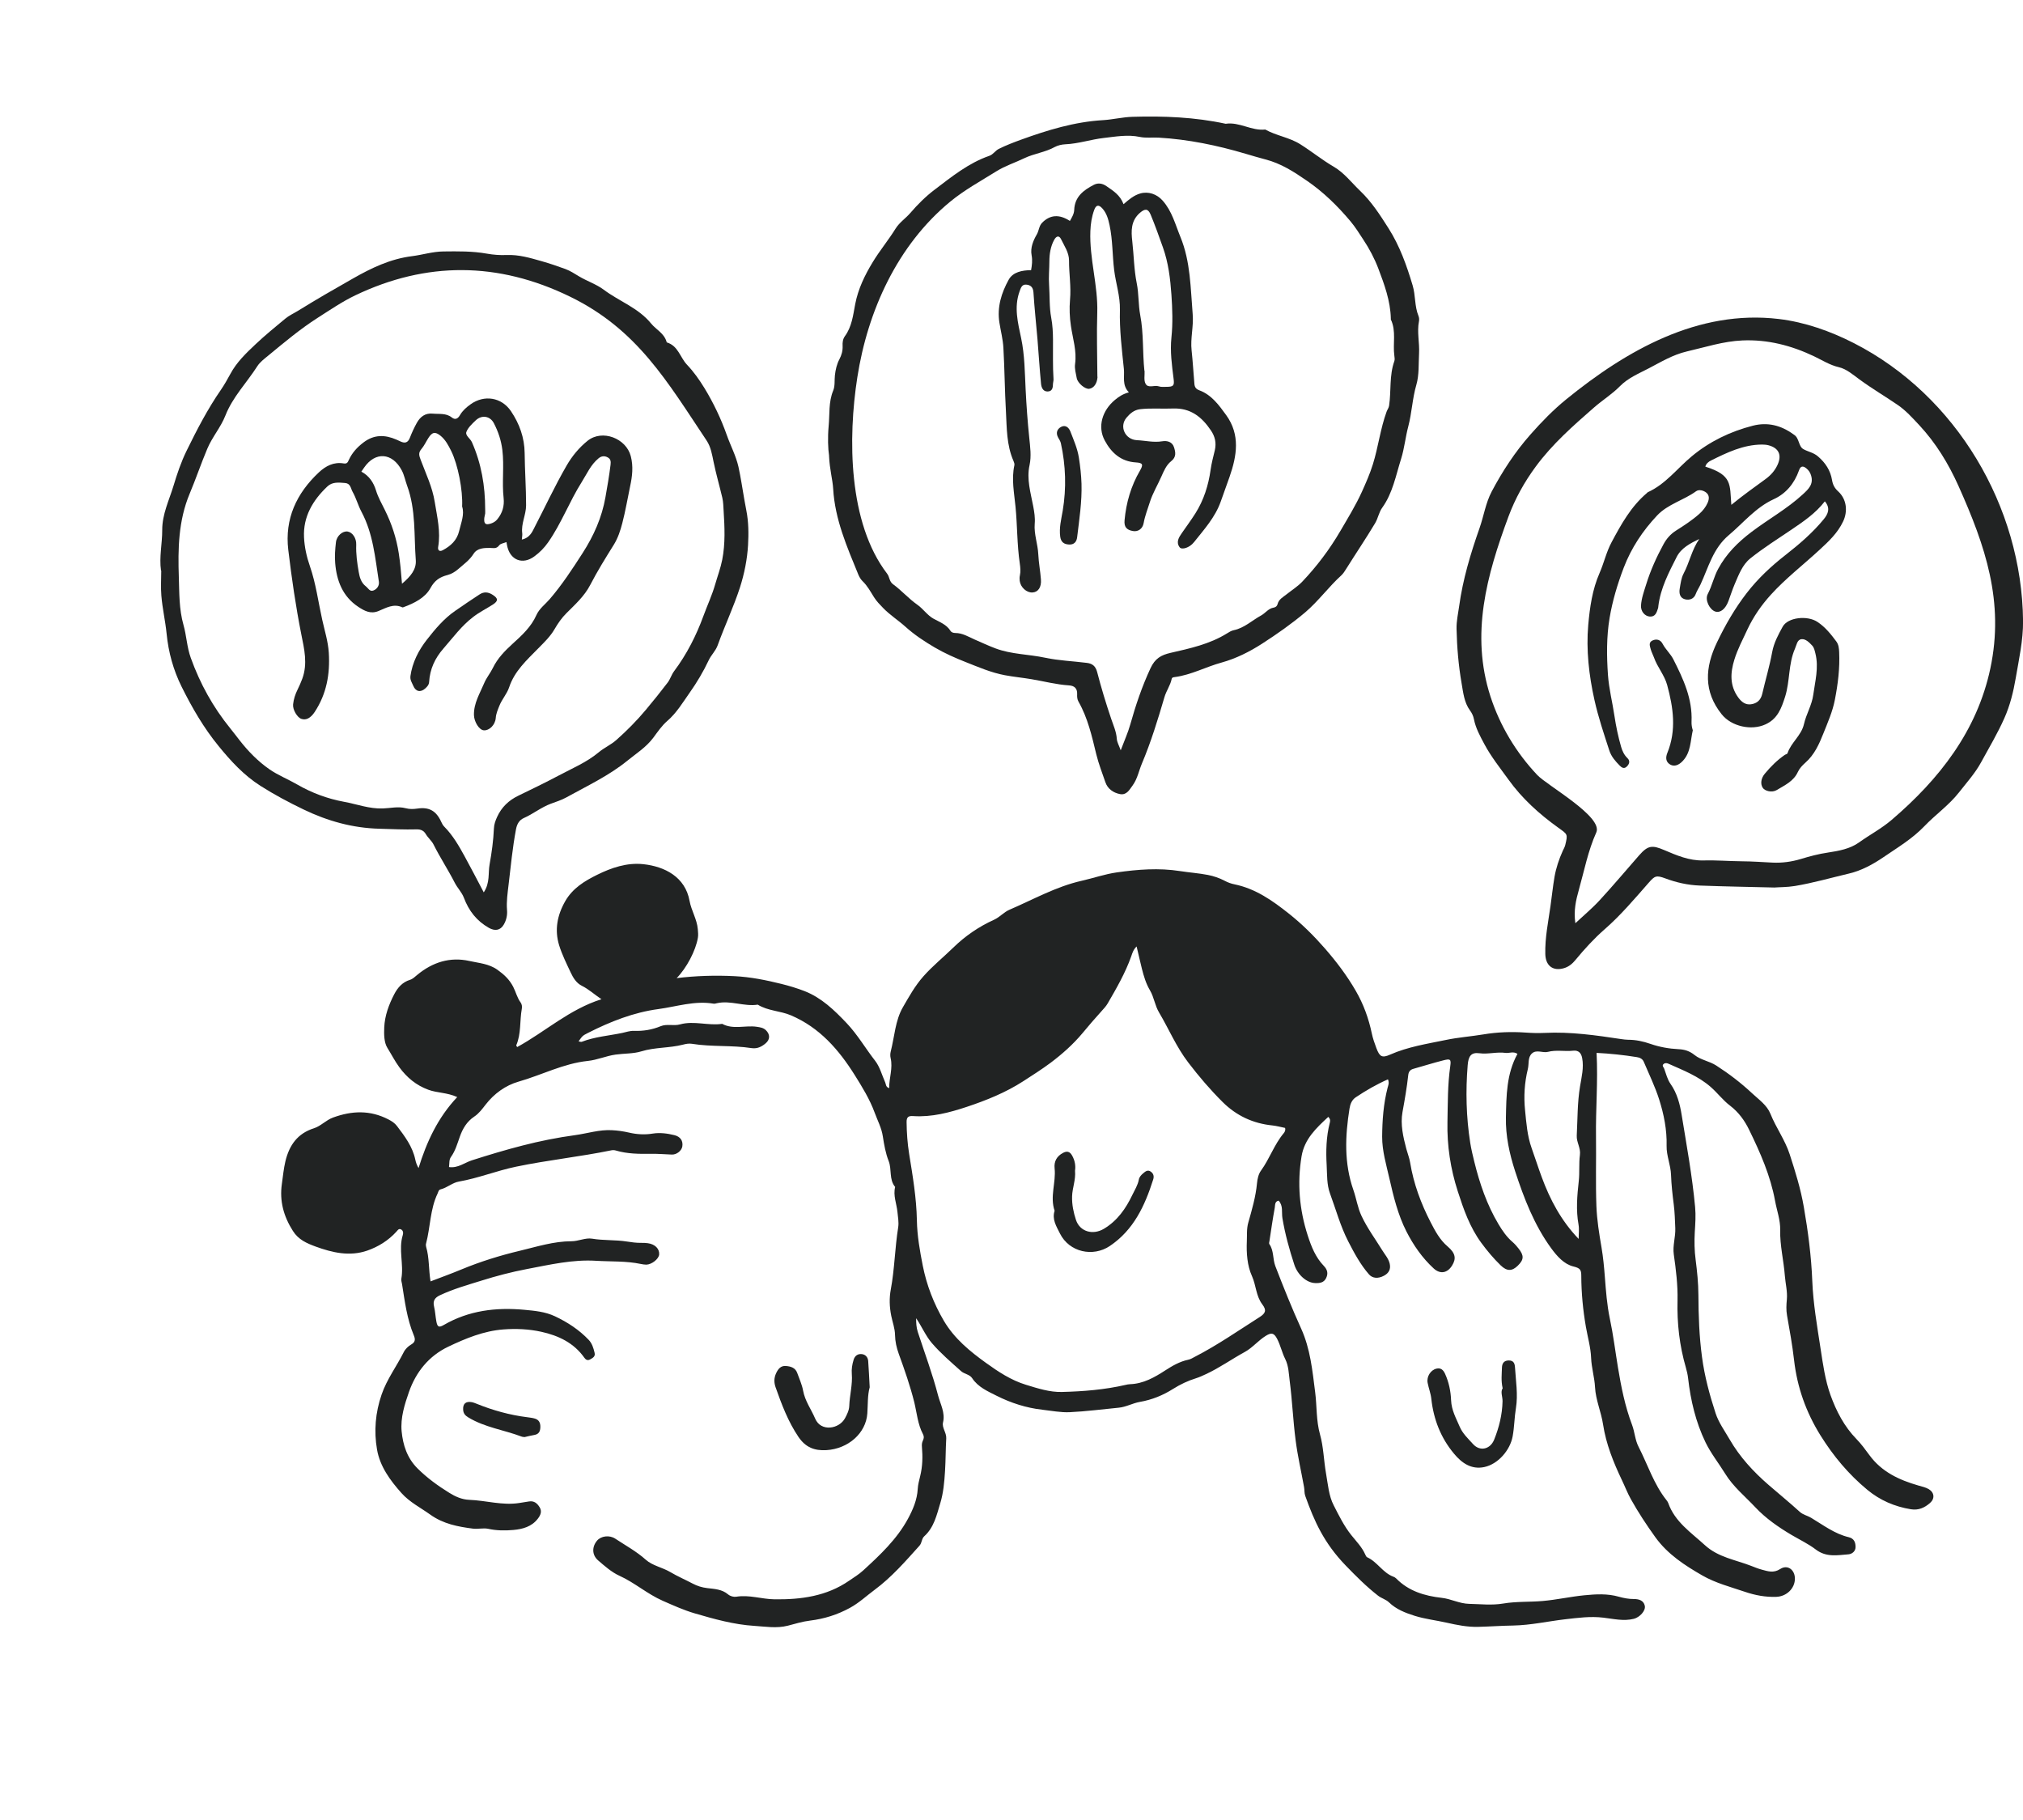
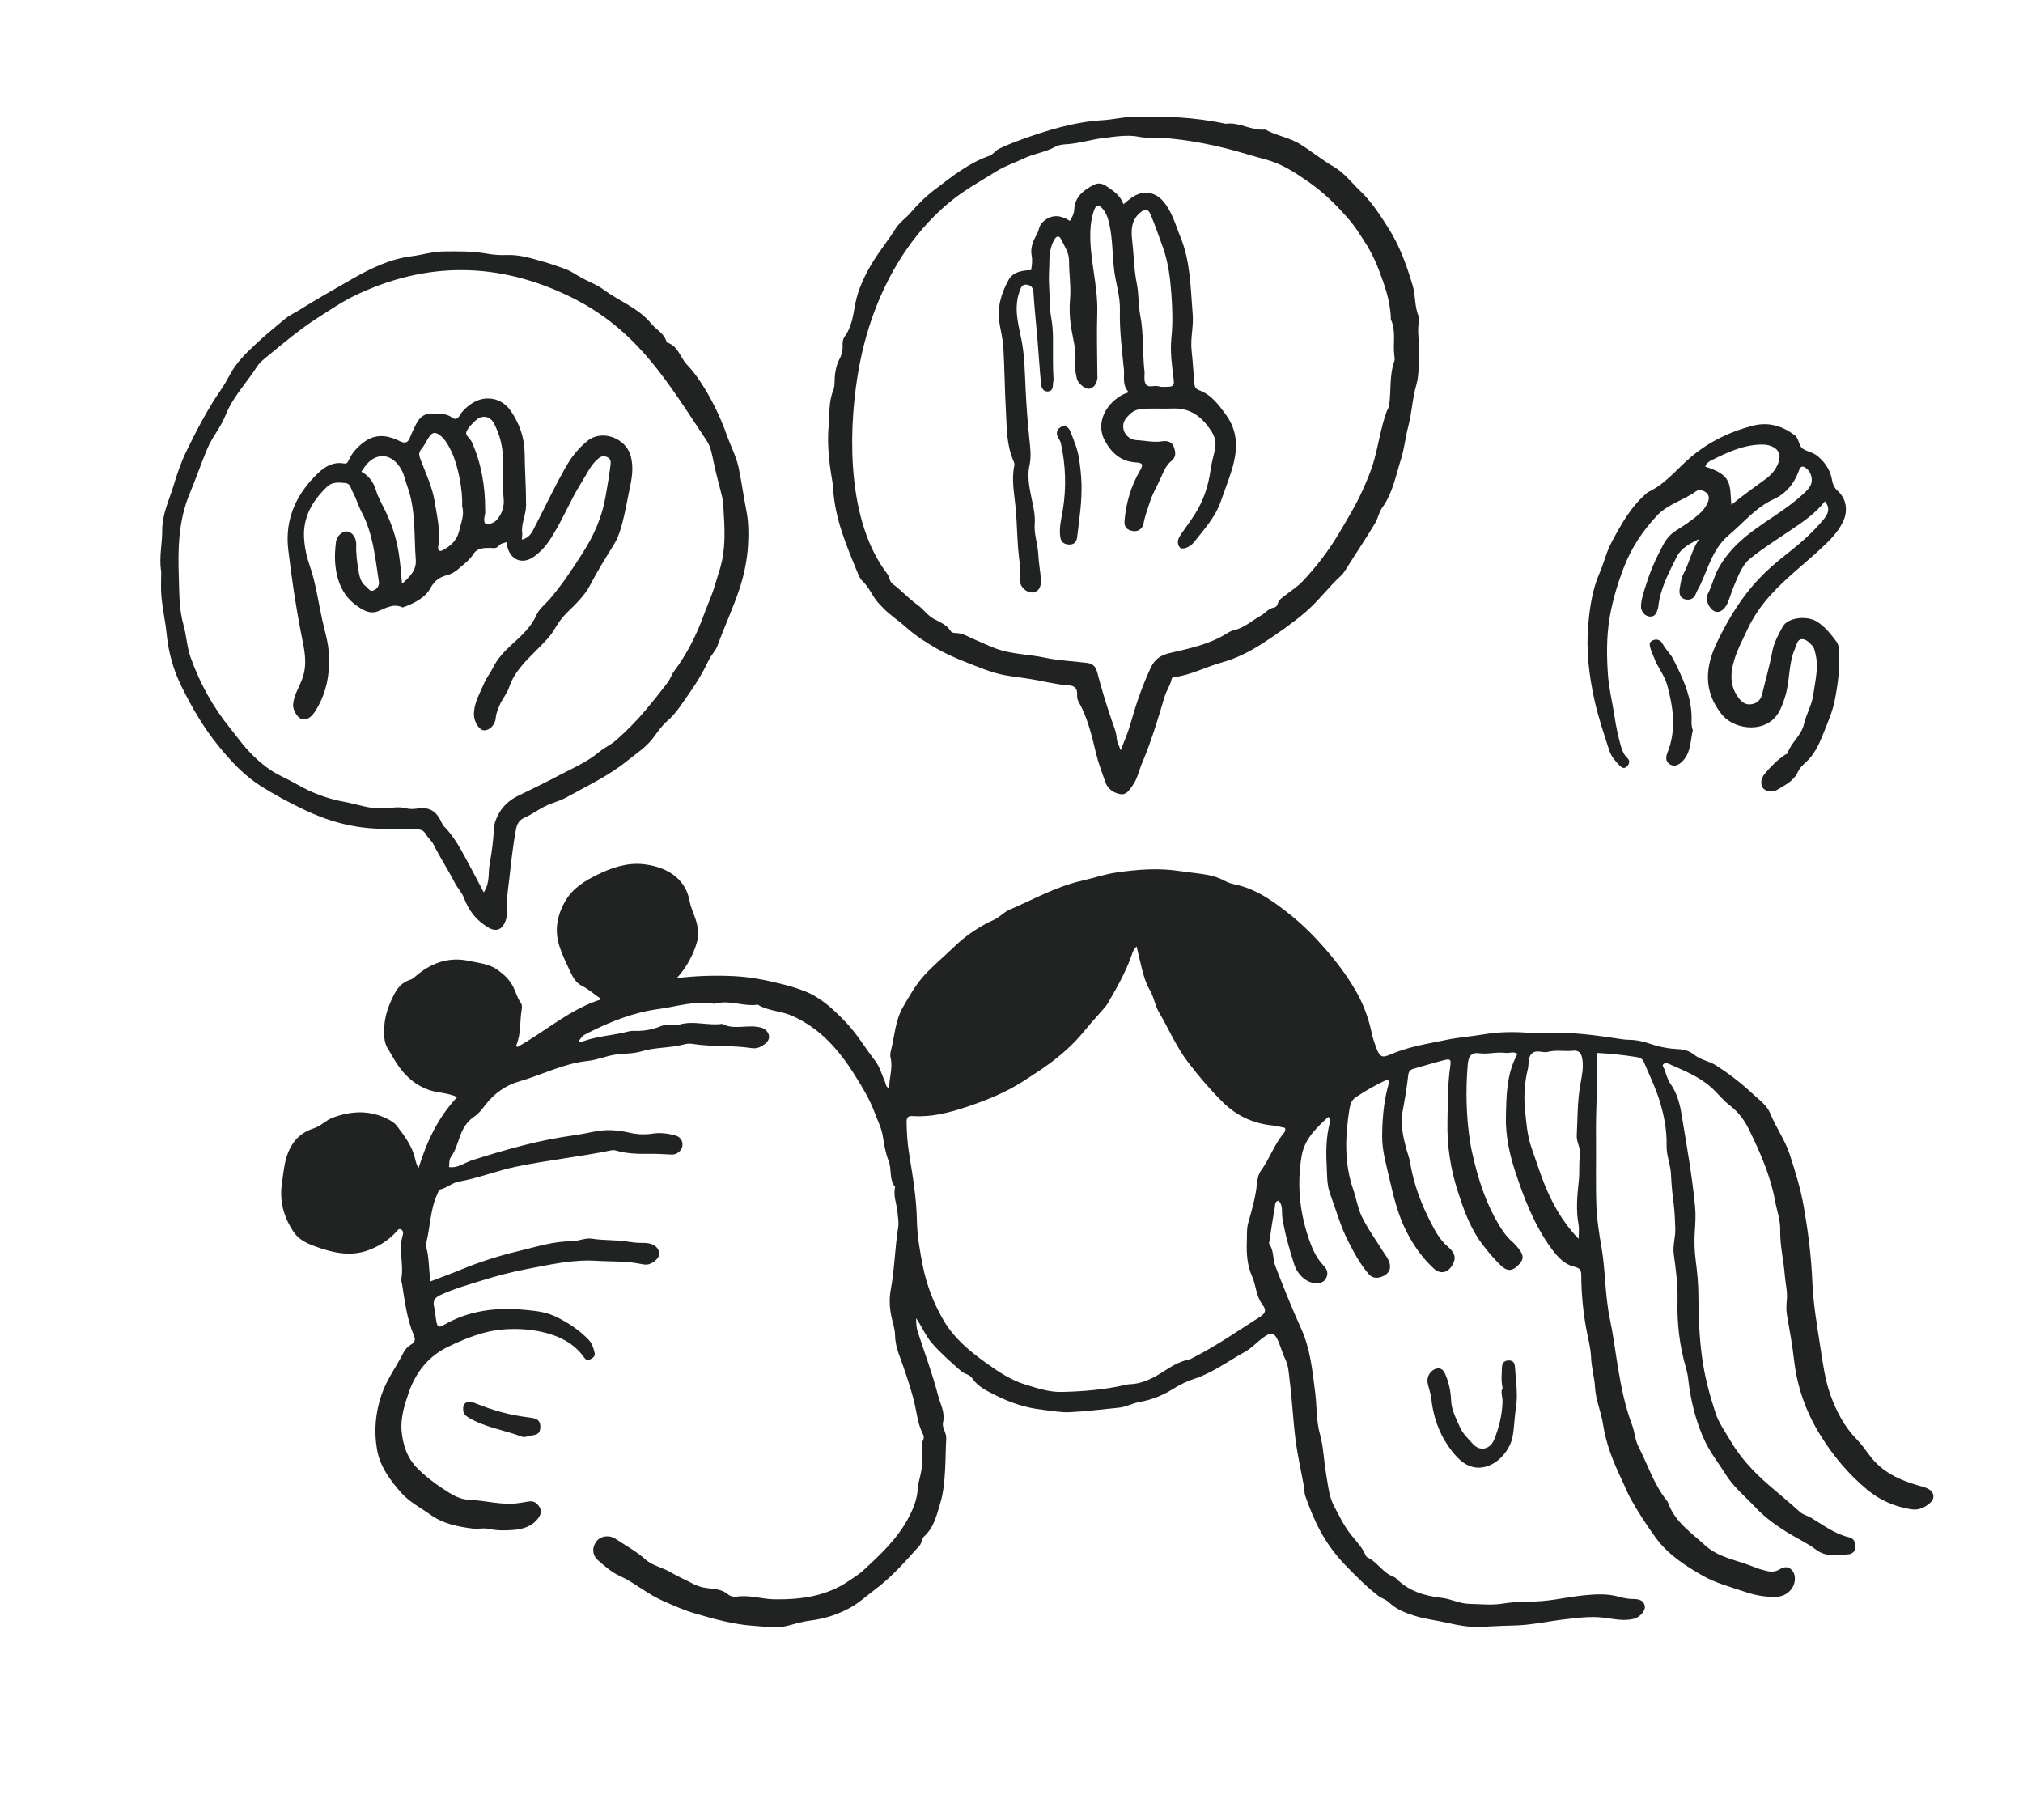
<svg xmlns="http://www.w3.org/2000/svg" id="Calque_3" data-name="Calque 3" viewBox="0 0 351.92 316.6">
  <defs>
    <style>
      .cls-1 {
        fill: #212323;
        stroke-width: 0px;
      }
    </style>
  </defs>
  <path class="cls-1" d="m277.74,183.13c.26,5.06-.17,9.83-.1,14.61.05,4.02-.08,8.04.07,12.06.09,2.41.48,4.82.89,7.2.29,1.7.45,3.42.58,5.13.19,2.42.36,4.82.86,7.21.6,2.82.95,5.7,1.42,8.54.56,3.39,1.23,6.74,2.45,9.97.47,1.24.51,2.61,1.14,3.83,1.59,3.1,2.64,6.49,4.85,9.27.12.15.23.31.3.49,1.16,3.29,3.96,5.12,6.37,7.33,2.32,2.13,5.33,2.55,8.08,3.62.59.23,1.19.48,1.8.64,1.08.29,2.07.66,3.25-.11,1.27-.82,2.56.15,2.54,1.71-.01,1.69-1.46,3.08-3.24,3.14-1.88.07-3.71-.28-5.44-.87-2.5-.85-5.11-1.52-7.41-2.84-3.06-1.76-6.02-3.67-8.17-6.64-1.55-2.15-3-4.36-4.28-6.65-.59-1.06-1.04-2.24-1.58-3.36-1.46-3.07-2.73-6.22-3.25-9.62-.33-2.19-1.28-4.25-1.4-6.49-.09-1.71-.61-3.36-.68-5.08-.07-1.84-.6-3.63-.91-5.43-.51-2.94-.79-5.88-.8-8.84,0-1.07-.19-1.36-1.38-1.65-1.61-.39-2.84-1.78-3.85-3.16-2.96-4.06-4.74-8.7-6.28-13.41-.98-3-1.67-6.17-1.6-9.36.08-3.75.08-7.54,2.01-11.05-.73-.49-1.43-.08-2.08-.17-1.52-.21-3.02.27-4.57.06-1.42-.19-1.89.53-2.01,2.07-.37,4.52-.26,9.02.44,13.5.18,1.13.45,2.25.72,3.34.93,3.77,2.18,7.44,4.19,10.81.69,1.16,1.44,2.25,2.47,3.13.38.33.72.72,1.03,1.12.98,1.24.94,1.94-.14,2.99-.98.96-1.87,1.01-2.99-.08-1.22-1.19-2.31-2.48-3.34-3.88-2.02-2.74-3.1-5.87-4.11-9-1.25-3.88-1.88-7.92-1.79-12.03.07-3.25.02-6.5.49-9.73.17-1.21.02-1.32-1.26-.99-1.73.44-3.43.98-5.15,1.46-.58.16-.84.52-.9,1.09-.24,2.16-.61,4.29-1,6.43-.39,2.16.12,4.33.67,6.42.21.78.53,1.58.66,2.37.6,3.68,1.89,7.14,3.58,10.41.76,1.47,1.58,3.03,2.94,4.18,1.39,1.18,1.52,2.13.77,3.33-.81,1.3-2.05,1.54-3.19.5-1.99-1.83-3.52-4.03-4.75-6.44-1.48-2.91-2.25-6.09-2.96-9.22-.54-2.38-1.27-4.79-1.26-7.27.02-2.85.23-5.7.94-8.48.11-.43.34-.84.07-1.49-1.98.87-3.83,1.94-5.61,3.13-.65.44-.95,1.14-1.08,1.96-.76,4.77-.96,9.49.68,14.17.52,1.48.72,3.04,1.42,4.52,1.01,2.14,2.4,4.01,3.62,5.99.47.76,1.08,1.42,1.28,2.32.21.96-.18,1.63-1,2.07-1.02.55-2,.47-2.61-.23-1.5-1.72-2.57-3.72-3.61-5.74-1.37-2.66-2.13-5.52-3.16-8.3-.59-1.59-.5-3.28-.59-4.91-.14-2.47-.09-4.97.54-7.41.07-.28.16-.62-.26-1.04-2.09,1.94-4.15,3.85-4.65,6.87-.77,4.68-.39,9.23,1.08,13.78.64,1.98,1.37,3.79,2.8,5.28.61.64.78,1.29.41,2.08-.39.84-1.12.93-1.93.9-1.5-.05-3.05-1.45-3.62-3.2-.87-2.65-1.61-5.34-2.07-8.09-.17-1.03.17-2.15-.66-3.05-.7.14-.59.79-.67,1.23-.35,1.91-.63,3.84-.92,5.76-.03.19-.11.44-.03.56.82,1.15.57,2.59,1.05,3.84,1.41,3.66,2.87,7.3,4.49,10.87,1.6,3.53,1.96,7.31,2.44,11.09.31,2.43.16,4.89.84,7.32.62,2.19.65,4.55,1.05,6.81.33,1.87.48,3.89,1.33,5.52.9,1.76,1.8,3.6,3.06,5.18.87,1.09,1.87,2.09,2.44,3.4.07.17.18.39.33.46,1.76.79,2.7,2.69,4.54,3.37.18.07.36.17.49.3,2.17,2.22,4.97,3.05,7.91,3.38,1.65.18,3.08,1.01,4.8,1.05,1.99.04,3.94.28,5.95-.06,2.25-.38,4.56-.24,6.85-.44,2.42-.21,4.78-.75,7.2-.99,2.04-.2,4.05-.32,6.04.25.85.24,1.71.4,2.6.4.84,0,1.7.21,1.91,1.17.19.88-.91,2.02-1.9,2.27-1.8.45-3.57,0-5.31-.2-2.25-.27-4.43.03-6.62.28-3.02.35-5.98,1.03-9.07,1.09-2.02.03-4.05.18-6.08.23-1.88.05-3.69-.32-5.46-.72-1.86-.42-3.76-.63-5.59-1.2-1.64-.52-3.19-1.11-4.47-2.34-.52-.51-1.31-.7-1.91-1.17-2.03-1.58-3.83-3.39-5.62-5.24-3.78-3.91-5.47-7.71-7.04-12.12-.17-.47-.11-1.01-.2-1.5-.49-2.72-1.12-5.42-1.47-8.16-.45-3.45-.59-6.95-1.04-10.4-.16-1.24-.17-2.53-.78-3.76-.56-1.11-.82-2.39-1.41-3.51-.54-1.02-.99-1.11-1.98-.49-1.3.81-2.31,2.07-3.61,2.78-2.29,1.25-4.41,2.77-6.78,3.87-.57.26-1.13.53-1.74.72-1.4.43-2.72,1.06-3.98,1.85-1.77,1.12-3.69,1.9-5.78,2.26-1.26.22-2.4.89-3.69,1.01-2.84.27-5.67.65-8.52.78-1.57.07-3.17-.25-4.75-.43-2.8-.31-5.5-1.19-7.96-2.43-1.5-.76-3.23-1.49-4.26-3.07-.43-.65-1.37-.71-1.92-1.21-1.75-1.57-3.56-3.11-5.08-4.88-1.08-1.26-1.75-2.88-2.74-4.33,0,.8.03,1.6.29,2.39,1.2,3.68,2.56,7.31,3.53,11.05.39,1.5,1.27,2.98.86,4.7-.22.92.62,1.77.56,2.77-.11,1.89-.09,3.78-.21,5.67-.12,1.92-.28,3.8-.83,5.61-.62,2.04-1.08,4.21-2.79,5.75-.48.44-.37,1.13-.84,1.65-2.44,2.71-4.82,5.46-7.79,7.66-1.42,1.05-2.69,2.26-4.28,3.13-2.19,1.2-4.49,1.92-6.93,2.22-1.34.16-2.62.56-3.89.89-1.99.5-3.89.15-5.82.03-3.56-.22-7-1.19-10.39-2.18-1.88-.55-3.72-1.38-5.54-2.18-2.71-1.19-4.89-3.16-7.55-4.36-1.36-.62-2.55-1.68-3.7-2.67-1.09-.94-1.09-2.37-.18-3.44.69-.81,2.14-1.01,3.16-.34,1.8,1.19,3.69,2.21,5.33,3.68,1.16,1.03,2.88,1.32,4.26,2.14,1.25.74,2.6,1.32,3.89,2,.8.42,1.6.67,2.52.78,1.24.15,2.56.19,3.61,1.08.41.35,1.01.49,1.44.42,2.26-.37,4.43.42,6.65.45,4.62.06,9.07-.53,12.99-3.24.83-.57,1.7-1.1,2.43-1.77,2.94-2.69,5.86-5.43,7.79-8.98.87-1.61,1.6-3.3,1.71-5.2.04-.76.25-1.51.43-2.26.41-1.67.45-3.35.3-5.05-.04-.4,0-.77.17-1.12.18-.37.22-.71.02-1.09-.93-1.75-1.07-3.72-1.53-5.6-.71-2.83-1.68-5.61-2.68-8.36-.4-1.1-.64-2.18-.66-3.31-.02-1.16-.44-2.23-.66-3.34-.31-1.55-.36-3.06-.08-4.56.67-3.58.71-7.24,1.29-10.83.14-.9-.05-1.78-.13-2.67-.14-1.45-.78-2.85-.4-4.35-1.1-1.31-.55-3.04-1.13-4.51-.53-1.35-.79-2.83-1.01-4.27-.22-1.48-.91-2.75-1.41-4.11-.87-2.37-2.16-4.46-3.48-6.57-2.79-4.44-6.11-8.26-11.09-10.39-1.88-.8-4.01-.76-5.78-1.86-2.39.37-4.72-.79-7.11-.25-.19.04-.39.11-.57.08-3.28-.56-6.44.51-9.61.94-4.28.57-8.35,2.17-12.23,4.14-.99.5-.97.53-1.65,1.47.2.03.41.14.56.08,2.27-.88,4.69-1.05,7.04-1.54.67-.14,1.33-.39,2.03-.36,1.61.06,3.16-.19,4.65-.81,1.09-.45,2.25,0,3.39-.32,2.41-.67,4.88.27,7.31-.09,1.92,1.04,4.01.22,6.01.51.59.09,1.13.16,1.57.57.77.73.79,1.63-.03,2.32-.69.58-1.44.97-2.45.82-3.43-.53-6.93-.19-10.37-.75-.48-.08-1.03.01-1.51.14-2.39.62-4.88.44-7.3,1.18-1.36.42-2.97.35-4.47.56-1.65.23-3.16.93-4.82,1.1-4.23.44-8.01,2.45-12.04,3.6-2.27.65-4.24,2.07-5.74,4-.59.76-1.16,1.54-1.97,2.08-1.29.86-2.02,2.09-2.52,3.51-.43,1.2-.77,2.44-1.53,3.5-.37.51-.25,1.09-.35,1.77,1.55.23,2.7-.76,3.98-1.17,2.91-.93,5.83-1.81,8.8-2.57,3.03-.78,6.08-1.39,9.16-1.81,2.13-.29,4.2-.98,6.39-.86,1.02.05,1.99.19,3,.42,1.31.31,2.73.4,4.11.17,1.27-.2,2.53-.03,3.76.27,1.06.26,1.54.99,1.39,1.96-.11.72-.95,1.45-1.82,1.42-1.2-.04-2.4-.15-3.61-.13-2.07.03-4.14.02-6.16-.58-.23-.07-.51-.08-.75-.03-5.5,1.13-11.08,1.7-16.59,2.85-3.37.7-6.56,2-9.95,2.59-1.11.19-2.03,1.07-3.16,1.35-.37.09-.4.43-.53.72-1.32,2.75-1.25,5.83-2.01,8.71-.05.18-.04.39.01.57.57,1.91.42,3.91.77,6.01,1.85-.71,3.63-1.35,5.38-2.08,3.3-1.37,6.73-2.43,10.17-3.25,2.93-.7,5.87-1.65,8.96-1.65,1.2,0,2.45-.64,3.58-.45,2.03.34,4.07.18,6.08.5.83.13,1.64.24,2.48.23.38,0,.77,0,1.15.06,1.25.17,2.04.97,1.97,1.95-.05.77-1.27,1.76-2.24,1.78-.32,0-.64-.06-.95-.12-2.56-.54-5.18-.39-7.76-.55-4.09-.26-8.09.68-12.09,1.44-2.68.51-5.33,1.21-7.91,2.02-2.42.75-4.89,1.45-7.2,2.54-.87.41-1.25.96-1.01,1.95.21.87.24,1.77.41,2.65.18.93.45,1.04,1.27.57,4.36-2.53,9.09-3.1,14-2.65,1.83.17,3.64.33,5.35,1.13,2.2,1.04,4.21,2.35,5.88,4.11.57.6.83,1.43,1.02,2.25.16.66-.35.9-.79,1.15-.42.24-.75.05-.99-.29-1.83-2.6-4.5-3.86-7.48-4.52-2.17-.48-4.41-.58-6.62-.41-3.41.26-6.53,1.55-9.58,3-3.41,1.63-5.62,4.43-6.83,7.86-.76,2.17-1.5,4.52-1.28,6.86.23,2.37.94,4.64,2.78,6.47,1.67,1.66,3.54,3.01,5.51,4.23,1.05.65,2.18,1.17,3.49,1.22,2.9.11,5.74,1.01,8.68.55.57-.09,1.14-.17,1.7-.27.91-.15,1.46.36,1.87,1.05.41.7.13,1.34-.33,1.94-1.07,1.41-2.67,1.83-4.26,1.97-1.44.13-2.91.12-4.38-.2-.84-.18-1.78.08-2.65-.03-2.62-.34-5.15-.81-7.43-2.44-1.7-1.22-3.59-2.16-5.01-3.75-1.97-2.21-3.74-4.62-4.25-7.56-.56-3.21-.29-6.43.8-9.59.92-2.67,2.61-4.89,3.85-7.37.27-.54.79-1.04,1.32-1.34.77-.44.67-.99.42-1.59-1.19-2.85-1.56-5.89-2.04-8.9-.05-.31-.18-.64-.12-.94.45-2.52-.53-5.08.25-7.59.11-.35.08-.81-.34-1-.37-.17-.57.19-.77.41-1.41,1.55-3.16,2.63-5.08,3.3-3.05,1.05-6.05.36-8.98-.71-1.54-.57-2.98-1.18-3.95-2.72-1.61-2.53-2.34-5.19-1.92-8.15.19-1.33.31-2.66.62-3.97.68-2.8,2.1-4.83,4.98-5.74,1.19-.38,2.07-1.41,3.31-1.86,3.28-1.2,6.46-1.32,9.63.33.58.3,1.1.63,1.49,1.15,1.35,1.78,2.7,3.56,3.18,5.82.1.48.26.96.57,1.49,1.4-4.54,3.35-8.77,6.73-12.35-1.78-.81-3.47-.7-5.02-1.27-2.13-.78-3.73-2.12-5.05-3.91-.79-1.08-1.39-2.27-2.09-3.39-.58-.94-.59-2.35-.54-3.54.09-2.05.8-3.97,1.74-5.78.6-1.15,1.42-2.1,2.76-2.51.46-.14.86-.54,1.25-.86,2.66-2.2,5.71-3.17,9.08-2.41,1.64.37,3.38.46,4.88,1.54,1.14.82,2.06,1.66,2.72,2.94.47.9.68,1.91,1.3,2.74.21.29.28.71.2,1.11-.38,2.1-.09,4.3-.96,6.33-.03.07.11.21.16.31,4.89-2.68,9.08-6.57,14.66-8.32-1.24-.83-2.21-1.74-3.42-2.34-.95-.47-1.5-1.38-1.93-2.3-.73-1.55-1.5-3.1-2.01-4.73-.83-2.69-.34-5.25,1.07-7.71,1.29-2.24,3.38-3.5,5.53-4.56,2.49-1.23,5.19-2.16,8.05-1.85,3.7.4,7.28,2.21,8.03,6.37.31,1.7,1.29,3.19,1.44,4.94.04.51.1,1,.01,1.51-.38,2.22-1.95,5.23-3.69,7,3.36-.41,6.71-.51,10.09-.34,2.77.14,5.45.68,8.11,1.34,1.37.34,2.78.76,4.08,1.27,2.92,1.15,5.15,3.3,7.31,5.58,1.9,2.01,3.25,4.37,4.93,6.52.83,1.06,1.19,2.5,1.76,3.77.15.33.06.79.69,1-.02-1.79.67-3.47.25-5.24-.09-.39-.07-.77.02-1.14.66-2.58.78-5.39,2.11-7.69,1.06-1.83,2.1-3.72,3.57-5.38,1.61-1.82,3.48-3.32,5.2-5,2.07-2.02,4.45-3.65,7.08-4.84,1.02-.46,1.72-1.34,2.72-1.76,4.13-1.77,8.06-4.01,12.52-5.02,2.04-.46,4.03-1.16,6.11-1.46,3.66-.52,7.33-.81,11.02-.23,1.61.25,3.24.36,4.84.67.99.19,2,.53,2.89,1,.58.31,1.16.52,1.77.64,3.65.76,6.56,2.81,9.42,5.08,2.31,1.83,4.37,3.88,6.28,6.07,1.99,2.28,3.82,4.7,5.35,7.34,1.36,2.34,2.25,4.8,2.81,7.45.17.84.48,1.71.79,2.54.56,1.49.98,1.76,2.38,1.14,3.1-1.37,6.39-1.87,9.68-2.55,2.19-.46,4.38-.61,6.55-.97,2.44-.41,4.89-.49,7.36-.32,1.08.08,2.18.11,3.26.06,4.52-.23,8.97.41,13.41,1.08.38.06.76.1,1.14.11,1.35,0,2.61.27,3.91.72,1.55.54,3.21.84,4.88.92,1.04.05,1.91.31,2.79,1.02,1.07.86,2.56,1.05,3.76,1.82,2.24,1.44,4.34,3.05,6.27,4.86,1.16,1.08,2.56,2.04,3.16,3.54.97,2.42,2.54,4.54,3.35,7.04.98,3.02,1.92,6.03,2.46,9.18.74,4.26,1.3,8.56,1.47,12.86.16,3.96.84,7.81,1.43,11.69.42,2.75.81,5.57,1.74,8.16,1,2.77,2.38,5.46,4.51,7.64.84.86,1.56,1.85,2.28,2.83,2.13,2.9,5.17,4.3,8.5,5.26.61.18,1.26.31,1.8.63.99.59,1.09,1.65.22,2.41-.93.81-1.98,1.31-3.32,1.09-2.84-.46-5.38-1.56-7.59-3.39-3.25-2.69-5.9-5.86-8.14-9.45-2.53-4.07-4.06-8.39-4.6-13.13-.3-2.59-.76-5.17-1.22-7.74-.17-.96-.12-1.85-.03-2.81.12-1.34-.24-2.73-.35-4.1-.2-2.66-.87-5.26-.81-7.95.04-1.74-.58-3.38-.89-5.07-.8-4.38-2.58-8.41-4.52-12.38-.78-1.61-1.83-3.05-3.29-4.17-1.26-.95-2.2-2.23-3.4-3.28-2.16-1.88-4.73-2.87-7.26-4-.31-.14-.62-.22-.9,0-.38.29-.01.58.08.83.33.9.56,1.88,1.1,2.64,1.15,1.62,1.64,3.55,1.93,5.35.87,5.34,1.85,10.68,2.35,16.08.14,1.47.03,2.92-.06,4.39-.09,1.58-.06,3.2.15,4.77.26,2.03.47,4.06.48,6.1.02,3.62.14,7.22.63,10.84.45,3.38,1.33,6.61,2.37,9.79.53,1.61,1.58,3.05,2.44,4.54,1.77,3.06,4.12,5.61,6.8,7.93,1.8,1.56,3.64,3.06,5.4,4.66.57.52,1.33.65,1.96,1.03,2.11,1.26,4.1,2.8,6.56,3.38.96.23,1.19.96,1.18,1.73,0,.71-.6,1.2-1.25,1.25-1.93.15-3.85.55-5.67-.84-1.28-.98-2.8-1.7-4.21-2.53-2.31-1.37-4.5-2.89-6.32-4.83-1.79-1.91-3.84-3.55-5.27-5.89-1.11-1.8-2.45-3.47-3.39-5.41-1.7-3.53-2.58-7.27-3.02-11.13-.07-.64-.22-1.25-.39-1.86-1.11-3.82-1.55-7.7-1.45-11.68.06-2.67-.27-5.34-.65-8-.22-1.54.32-3.01.26-4.56-.06-1.39-.09-2.76-.27-4.16-.22-1.69-.41-3.42-.47-5.12-.06-1.74-.81-3.33-.77-5.05.07-2.78-.47-5.47-1.3-8.08-.71-2.23-1.75-4.36-2.67-6.53-.21-.5-.66-.74-1.21-.82-2.31-.37-4.64-.62-7.07-.74Zm-80.02-18.49c-.56.54-.73,1.12-.93,1.71-1.03,2.9-2.56,5.55-4.1,8.2-.3.51-.68.91-1.07,1.34-1.14,1.25-2.24,2.54-3.32,3.84-1.63,1.95-3.54,3.64-5.55,5.15-1.52,1.13-3.14,2.16-4.75,3.2-3.07,1.98-6.43,3.33-9.83,4.46-2.98.99-6.1,1.82-9.33,1.6-.84-.06-1.14.2-1.13,1.05.02,1.85.15,3.68.44,5.51.62,3.84,1.28,7.69,1.35,11.57.05,2.7.52,5.35,1.03,7.92.66,3.32,1.89,6.55,3.66,9.56,1.84,3.12,4.55,5.32,7.34,7.33,2.11,1.52,4.35,3.01,6.94,3.8,2.06.63,4.15,1.31,6.26,1.25,3.71-.09,7.43-.39,11.08-1.23.25-.06.5-.11.76-.12,2.33-.08,4.26-1.18,6.14-2.4,1.24-.8,2.51-1.54,3.97-1.85.46-.09.8-.33,1.2-.53,3.92-2.02,7.54-4.54,11.25-6.9,1.02-.65,1.24-1.18.47-2.19-1.12-1.47-1.08-3.32-1.81-4.94-.82-1.8-.98-3.98-.89-6.05.05-1.08-.06-2.15.25-3.24.64-2.26,1.3-4.51,1.52-6.87.07-.75.26-1.59.69-2.18,1.5-2.06,2.3-4.53,3.94-6.49.19-.23.37-.52.25-.94-.71-.14-1.45-.35-2.2-.43-3.37-.34-6.27-1.69-8.67-4.08-2.16-2.15-4.12-4.44-5.98-6.88-2.09-2.73-3.36-5.81-5.07-8.69-.73-1.22-.87-2.64-1.57-3.83-.7-1.18-1.08-2.45-1.41-3.75-.32-1.27-.6-2.55-.93-3.92Zm76.9,50.85c0-.83.12-1.67-.02-2.47-.46-2.54-.24-5.04.04-7.57.17-1.5,0-3.05.2-4.54.17-1.23-.61-2.22-.55-3.37.15-2.86.1-5.73.57-8.56.27-1.63.69-3.26.37-4.94-.17-.87-.62-1.38-1.58-1.27-1.45.16-2.92-.18-4.38.2-.9.23-1.97-.45-2.77.27-.77.7-.49,1.81-.72,2.72-.58,2.36-.73,4.79-.48,7.18.22,2.2.38,4.44,1.14,6.57.6,1.67,1.13,3.36,1.75,5.03,1.45,3.95,3.41,7.63,6.43,10.77Z" />
-   <path class="cls-1" d="m308.55,154.38c-4.52-.11-8.71-.18-12.89-.34-2.04-.08-4.03-.52-5.95-1.24-1.6-.59-1.85-.45-2.91.76-2.45,2.79-4.84,5.63-7.66,8.09-1.84,1.61-3.5,3.43-5.07,5.33-.52.64-1.15,1.18-1.99,1.43-1.95.57-3.21-.43-3.26-2.46-.07-2.83.51-5.57.9-8.33.24-1.69.41-3.39.7-5.08.27-1.56.78-3.08,1.43-4.52.15-.34.35-.65.44-1.03.47-1.94.41-1.84-1.25-3.04-3.27-2.35-6.26-5.04-8.62-8.33-1.45-2.01-3-3.94-4.18-6.14-.75-1.41-1.53-2.8-1.84-4.39-.11-.55-.33-1.03-.69-1.52-1-1.37-1.17-3.08-1.45-4.7-.54-3.13-.81-6.29-.88-9.48-.03-1.35.27-2.63.45-3.93.64-4.67,1.99-9.17,3.55-13.6.74-2.11,1.06-4.35,2.11-6.35,1.88-3.55,4.05-6.87,6.72-9.9,1.94-2.2,3.98-4.3,6.23-6.13,10.45-8.5,22.94-15.68,37.02-13.99,4.55.55,8.95,2.11,13.03,4.19,17.85,9.11,29.24,28.48,29.44,48.31.03,3.4-.72,6.69-1.28,9.99-.4,2.34-.97,4.69-1.97,6.94-1.18,2.66-2.67,5.15-4.05,7.68-1.02,1.88-2.5,3.52-3.83,5.22-1.75,2.24-4.11,3.88-6.05,5.91-2.1,2.19-4.64,3.69-7.08,5.36-1.83,1.25-3.84,2.35-6.01,2.86-3.14.74-6.25,1.64-9.44,2.17-1.34.22-2.67.19-3.67.27Zm-34.51,6.22c1.55-1.45,3-2.65,4.26-4.03,2.35-2.55,4.58-5.21,6.87-7.82,1.51-1.71,2.26-1.77,4.34-.88,2.15.92,4.36,1.86,6.76,1.8,2.26-.06,4.52.13,6.77.15,1.75.01,3.55.14,5.32.23,1.65.08,3.31-.15,4.85-.61,1.58-.48,3.14-.9,4.78-1.14,1.88-.28,3.86-.65,5.39-1.75,1.87-1.34,3.91-2.41,5.69-3.93,8.27-7.07,14.86-15.45,17.17-26.35,2.46-11.6-.87-21.3-5.53-31.71-1.75-3.9-3.94-7.5-6.86-10.63-1.16-1.24-2.32-2.53-3.71-3.48-2.2-1.51-4.51-2.86-6.67-4.45-1.12-.82-2.27-1.82-3.56-2.12-1.6-.37-2.93-1.23-4.31-1.89-3.99-1.9-8.1-2.96-12.49-2.77-3.32.14-6.48,1.18-9.69,1.92-2.38.55-4.49,1.83-6.62,2.94-1.72.9-3.57,1.65-5,3.1-1.36,1.39-3.04,2.42-4.51,3.71-3.64,3.18-7.24,6.34-10.14,10.28-1.98,2.69-3.57,5.56-4.72,8.64-3.81,10.27-6.65,20.51-3.15,31.34,1.65,5.09,4.47,9.78,8.15,13.67,1.75,1.85,11.49,7.25,10.26,9.98-1.44,3.2-2.09,6.63-3.03,9.97-.5,1.77-.94,3.62-.61,5.83Z" />
  <path class="cls-1" d="m144.23,79.3c-.19-1.24-.26-3.2-.08-5.16.2-2.08-.04-4.2.8-6.22.33-.79.19-1.76.29-2.64.11-.96.32-1.91.77-2.76.4-.76.61-1.51.57-2.37-.03-.56.03-1.16.39-1.66,1.22-1.66,1.43-3.64,1.8-5.58.51-2.66,1.66-5.03,3.06-7.33,1.22-2.01,2.72-3.81,3.95-5.79.68-1.1,1.75-1.79,2.55-2.71,1.3-1.51,2.69-2.9,4.25-4.08,2.98-2.26,5.9-4.64,9.51-5.89.7-.24,1.03-.9,1.68-1.22,1.25-.62,2.56-1.12,3.85-1.59,4.61-1.67,9.3-3.11,14.26-3.4,1.71-.1,3.39-.53,5.12-.58,5.45-.16,10.87.05,16.22,1.21,2.39-.36,4.5,1.27,6.88,1,1.94,1.09,4.19,1.36,6.11,2.57,1.97,1.24,3.77,2.71,5.79,3.89,1.83,1.06,3.11,2.78,4.62,4.22,1.98,1.89,3.46,4.19,4.92,6.49,1.96,3.08,3.16,6.46,4.2,9.94.53,1.76.32,3.62,1.02,5.32.12.28.14.65.08.95-.36,1.85.12,3.69.02,5.54-.1,1.84.03,3.76-.47,5.48-.7,2.4-.78,4.89-1.41,7.26-.49,1.86-.67,3.79-1.24,5.61-.92,2.9-1.46,5.97-3.28,8.5-.6.83-.72,1.82-1.24,2.7-1.62,2.71-3.39,5.32-5.06,7.99-.24.38-.48.77-.8,1.07-2.24,2.04-4.03,4.53-6.33,6.48-2.35,1.98-4.89,3.76-7.48,5.43-2.17,1.4-4.55,2.59-7.01,3.27-2.75.75-5.29,2.15-8.13,2.53-.26.04-.52.03-.59.35-.24,1.13-.94,2.06-1.26,3.17-1.14,3.89-2.33,7.77-3.91,11.52-.54,1.27-.77,2.65-1.62,3.82-.58.79-1.05,1.72-2.21,1.5-1.17-.23-2.14-.92-2.53-2.07-.55-1.61-1.17-3.18-1.58-4.85-.76-3.13-1.47-6.31-3.1-9.17-.23-.41-.25-.85-.23-1.3.04-1-.48-1.46-1.43-1.52-2.2-.14-4.33-.71-6.49-1.07-1.54-.26-3.11-.41-4.66-.7-2.41-.45-4.61-1.42-6.85-2.3-1.83-.72-3.65-1.53-5.34-2.52-1.8-1.05-3.57-2.23-5.11-3.62-1.26-1.13-2.69-2.03-3.87-3.25-.58-.6-1.14-1.16-1.59-1.88-.61-.97-1.15-1.99-2-2.8-.31-.3-.55-.72-.72-1.12-1.97-4.82-4.07-9.59-4.38-14.91-.1-1.68-.61-3.33-.72-5.74Zm50.72,51.24c.64-1.71,1.27-3.08,1.67-4.51.94-3.35,2.04-6.61,3.52-9.79.79-1.71,1.85-2.3,3.51-2.68,3.37-.77,6.78-1.51,9.78-3.37.38-.23.74-.48,1.2-.57,1.83-.38,3.18-1.7,4.77-2.57.73-.4,1.24-1.21,2.18-1.36.33-.05.58-.26.67-.61.2-.83.92-1.19,1.51-1.66.94-.75,1.99-1.4,2.81-2.27,2.53-2.67,4.73-5.59,6.6-8.79,1.32-2.26,2.7-4.5,3.77-6.87.69-1.53,1.38-3.1,1.89-4.74.94-3.02,1.3-6.18,2.39-9.16.13-.35.37-.63.43-1.04.38-2.57.01-5.22.91-7.73.1-.28.04-.63,0-.95-.29-2.09.36-4.27-.61-6.3-.02-.05,0-.13,0-.19-.08-3.04-1.11-5.86-2.17-8.65-.67-1.77-1.58-3.48-2.62-5.05-.71-1.08-1.4-2.2-2.25-3.21-2.24-2.66-4.69-5.06-7.56-7.03-2.25-1.55-4.5-3.01-7.22-3.71-1.14-.29-2.3-.65-3.44-.98-4.95-1.47-9.98-2.51-15.15-2.81-1.08-.06-2.2.1-3.25-.12-2.12-.45-4.24-.05-6.28.18-2.22.25-4.4,1-6.69,1.1-.62.03-1.29.18-1.83.47-1.67.93-3.59,1.13-5.32,1.96-1.59.77-3.32,1.32-4.81,2.25-2.72,1.7-5.56,3.24-8.05,5.29-9.19,7.56-14.37,18.99-16.17,30.57-1.64,10.5-1.61,25.3,5.19,34.16.43.56.36,1.34,1,1.81,1.5,1.09,2.73,2.52,4.26,3.59,1.01.71,1.74,1.84,2.8,2.42,1.09.6,2.26,1,2.96,2.12.19.3.53.36.84.37,1.24,0,2.25.64,3.33,1.12,1.22.53,2.43,1.1,3.66,1.56,2.76,1.04,5.76,1.01,8.63,1.62,2.38.51,4.84.59,7.27.9.93.12,1.5.53,1.78,1.59.71,2.75,1.54,5.47,2.45,8.16.39,1.15.89,2.23.97,3.47.04.58.38,1.14.69,2.01Z" />
  <path class="cls-1" d="m28.01,99.26c-.34-2.37.22-4.71.21-7.06-.01-2.76,1.2-5.18,1.97-7.72.62-2.06,1.31-4.11,2.27-6.07,1.79-3.65,3.65-7.25,5.96-10.59.61-.89,1.13-1.81,1.64-2.75,1.09-2.05,2.75-3.64,4.41-5.2,1.64-1.55,3.4-2.98,5.13-4.42.68-.57,1.51-.94,2.26-1.4,3.14-1.95,6.34-3.79,9.55-5.61,3.21-1.83,6.5-3.41,10.27-3.88,1.81-.23,3.59-.8,5.43-.82,2.53-.03,5.06-.07,7.58.38,1.12.2,2.27.29,3.43.24,2.11-.09,4.1.5,6.13,1.08,1.39.4,2.73.85,4.09,1.35.86.32,1.59.8,2.35,1.26,1.41.85,3.06,1.39,4.33,2.34,2.7,2.03,6.02,3.15,8.25,5.89.86,1.05,2.24,1.68,2.67,3.13.02.06.04.15.08.16,1.95.59,2.29,2.59,3.46,3.84,1.2,1.26,2.17,2.64,3.06,4.09,1.58,2.59,2.88,5.32,3.9,8.2.65,1.84,1.59,3.59,2.02,5.5.42,1.9.69,3.83,1.03,5.74.11.61.22,1.23.34,1.84.4,2,.41,4.05.3,6.03-.14,2.48-.65,5.01-1.41,7.38-1.11,3.42-2.66,6.69-3.88,10.07-.36.99-1.11,1.65-1.55,2.58-.92,1.96-2.06,3.88-3.32,5.66-1.19,1.69-2.26,3.5-3.88,4.9-.95.82-1.69,1.91-2.43,2.91-1.25,1.68-2.96,2.74-4.52,4.01-3.25,2.64-7.03,4.4-10.66,6.41-.83.46-1.76.74-2.64,1.07-1.7.63-3.09,1.78-4.72,2.5-.81.36-1.19,1.06-1.36,1.96-.6,3.2-.91,6.43-1.29,9.65-.17,1.46-.39,2.91-.27,4.38.08.92-.12,1.79-.58,2.57-.58.98-1.51,1.14-2.56.55-2.13-1.2-3.51-2.97-4.37-5.26-.35-.93-1.12-1.69-1.58-2.59-1.16-2.27-2.56-4.39-3.7-6.67-.3-.61-.95-1.14-1.34-1.8-.36-.6-.85-.83-1.58-.82-2.16.06-4.32-.05-6.48-.11-4.66-.12-9-1.33-13.18-3.34-2.58-1.24-5.1-2.58-7.52-4.12-2.88-1.83-5.16-4.31-7.29-6.93-2.59-3.16-4.62-6.68-6.43-10.32-1.44-2.91-2.29-5.97-2.61-9.25-.22-2.19-.73-4.37-.91-6.58-.12-1.45-.02-2.91-.02-4.37Zm56.15,55.96c1.11-1.69.73-3.33,1.01-4.86.37-2.07.66-4.14.75-6.24.03-.72.25-1.34.55-2,.78-1.72,2.04-2.91,3.7-3.71,2.34-1.13,4.69-2.27,6.97-3.48,2.37-1.26,4.93-2.33,7-4.06.98-.82,2.12-1.3,3.08-2.15,1.85-1.64,3.57-3.38,5.15-5.27,1.29-1.54,2.55-3.11,3.77-4.71.46-.6.67-1.38,1.12-1.98,2.21-2.95,3.87-6.22,5.12-9.65.67-1.83,1.51-3.62,2.04-5.49.41-1.42.94-2.82,1.22-4.26.55-2.81.42-5.67.24-8.52-.05-.76-.05-1.5-.23-2.27-.49-2.08-1.09-4.14-1.52-6.24-.25-1.22-.47-2.6-1.21-3.7-6.86-10.27-12.04-19.31-23.72-25.01-12.57-6.14-25.06-6.14-37.39-.25-2.28,1.09-4.39,2.54-6.54,3.91-3.07,1.96-5.82,4.28-8.6,6.57-.69.57-1.45,1.13-1.92,1.87-1.83,2.86-4.27,5.33-5.53,8.54-.81,2.07-2.29,3.73-3.16,5.8-1.09,2.58-1.98,5.23-3.06,7.8-1.98,4.72-2.06,9.68-1.89,14.57.09,2.72.03,5.54.81,8.28.53,1.86.59,3.85,1.27,5.73,1.61,4.48,3.87,8.57,6.87,12.26.56.69,1.1,1.41,1.65,2.11,1.48,1.89,3.17,3.62,5.15,5,1.5,1.04,3.23,1.72,4.82,2.64,2.51,1.45,5.27,2.49,8.17,3.02,2.23.41,4.39,1.24,6.72,1.16,1.32-.04,2.67-.39,3.97-.05.72.19,1.35.17,2.05.07,2.07-.31,3.3.39,4.18,2.34.13.29.29.58.51.8,1.5,1.52,2.55,3.34,3.56,5.19,1.1,2,2.14,4.02,3.3,6.22Z" />
-   <path class="cls-1" d="m151.3,241.28c-.4,1.41-.31,3.03-.42,4.59-.24,3.46-3.35,6.15-7.11,6.38-2.07.12-3.62-.46-4.87-2.3-1.81-2.68-2.92-5.64-3.98-8.64-.27-.77-.3-1.58.08-2.41.36-.78.82-1.35,1.69-1.29.84.06,1.67.29,2,1.22.36,1.02.83,2.03,1.02,3.08.33,1.8,1.41,3.24,2.1,4.86.99,2.34,4.18,1.82,5.2-.09.35-.66.71-1.37.73-2.16.07-1.85.59-3.66.44-5.54-.07-.83.07-1.66.32-2.46.22-.71.74-1.06,1.46-.97.64.09,1.02.57,1.07,1.19.11,1.46.17,2.93.26,4.53Z" />
  <path class="cls-1" d="m261.4,241.48c-.3-1.31-.15-2.46-.12-3.6.02-.66.3-1.22,1.16-1.23.91-.02,1.07.58,1.11,1.24.14,2.34.54,4.69.16,7.04-.27,1.63-.27,3.29-.57,4.92-.44,2.41-2.53,4.83-4.92,5.34-2.29.49-3.96-.73-5.28-2.32-2.3-2.75-3.56-5.97-3.95-9.55-.1-.94-.46-1.84-.64-2.77-.21-1.08.52-2.25,1.55-2.48.75-.17,1.18.24,1.48.9.67,1.47.99,3.05,1.05,4.61.07,1.73.87,3.12,1.5,4.6.5,1.18,1.46,2.07,2.32,3.02,1.21,1.34,3,.9,3.67-.77.86-2.14,1.41-4.35,1.46-6.67.02-.82-.41-1.65.03-2.28Z" />
-   <path class="cls-1" d="m91.26,249.98c-.16-.03-.36-.02-.53-.09-3.07-1.16-6.39-1.59-9.26-3.33-.57-.34-.86-.71-.9-1.33-.07-1.06.46-1.52,1.54-1.32.25.05.49.15.72.24,2.88,1.17,5.84,2,8.93,2.38.44.06.89.11,1.31.24.7.22.95.74.93,1.48-.02.73-.25,1.22-1.04,1.36-.56.09-1.11.24-1.7.37Z" />
-   <path class="cls-1" d="m187.01,203.65c.15,1.6-.47,2.98-.51,4.46-.04,1.45.25,2.8.67,4.08.68,2.07,2.95,2.7,4.86,1.56,2.34-1.4,3.82-3.51,4.96-5.91.41-.86.94-1.67,1.12-2.64.08-.46.4-.8.74-1.09.39-.33.8-.7,1.35-.3.48.34.58.83.41,1.36-1.45,4.56-3.39,8.78-7.56,11.58-2.9,1.94-7.02,1.1-8.66-2.18-.63-1.27-1.41-2.46-.93-3.96-.85-2.46.26-4.91,0-7.37-.13-1.21.37-2.11,1.45-2.69.67-.36,1.18-.28,1.59.45.5.88.64,1.79.51,2.65Z" />
+   <path class="cls-1" d="m91.26,249.98c-.16-.03-.36-.02-.53-.09-3.07-1.16-6.39-1.59-9.26-3.33-.57-.34-.86-.71-.9-1.33-.07-1.06.46-1.52,1.54-1.32.25.05.49.15.72.24,2.88,1.17,5.84,2,8.93,2.38.44.06.89.11,1.31.24.7.22.95.74.93,1.48-.02.73-.25,1.22-1.04,1.36-.56.09-1.11.24-1.7.37" />
  <path class="cls-1" d="m317.43,87.23c-1.6,2.06-3.65,3.45-5.7,4.84-2.44,1.65-4.95,3.23-7.24,5.06-1.39,1.11-2.04,2.89-2.74,4.52-.4.94-.7,1.91-1.06,2.87-.52,1.41-1.41,2.13-2.29,1.86-.97-.3-1.87-2-1.32-3.05.75-1.42,1.06-3,1.82-4.39,1.41-2.6,3.38-4.58,5.78-6.4,2.94-2.23,6.2-4.02,8.93-6.54,1-.92,1.9-1.76,1.45-3.28-.15-.52-.42-.92-.83-1.25-.61-.5-1.02-.4-1.28.36-.8,2.26-2.25,4.03-4.4,5.01-3.15,1.45-5.25,4.09-7.8,6.24-2.76,2.32-3.54,5.6-4.93,8.59-.26.56-.62,1.08-.84,1.68-.31.84-1.1,1.1-1.88.89-.9-.25-1.03-1.08-.89-1.88.15-.88.26-1.82.67-2.59,1.03-1.94,1.43-4.16,2.73-6.02-1.56.76-3.14,1.56-3.94,3.14-1.37,2.71-2.8,5.42-3.18,8.51-.02.13-.01.26-.05.38-.24.73-.45,1.54-1.45,1.47-.88-.07-1.58-.92-1.52-1.92.08-1.28.53-2.49.91-3.71.75-2.43,1.8-4.73,3.01-6.96.52-.96,1.23-1.77,2.18-2.37,1.39-.88,2.78-1.78,4.02-2.88.62-.55,1.13-1.18,1.47-1.95.29-.66.32-1.31-.23-1.76-.49-.4-1.28-.61-1.79-.24-2.16,1.57-4.89,2.22-6.77,4.21-2.5,2.66-4.48,5.62-5.81,9.09-1.09,2.86-1.96,5.77-2.46,8.76-.54,3.26-.51,6.56-.28,9.87.17,2.43.78,4.77,1.13,7.15.27,1.79.65,3.62,1.16,5.38.21.73.53,1.41,1.12,1.98.51.49.29,1.08-.2,1.5-.45.39-.86.09-1.18-.24-.75-.77-1.44-1.53-1.8-2.63-.94-2.9-1.92-5.79-2.58-8.77-.96-4.3-1.46-8.71-1.08-13.05.27-3.02.7-6.15,1.98-9.06.76-1.74,1.17-3.64,2.08-5.33,1.67-3.13,3.39-6.23,6.16-8.57.05-.04.08-.11.14-.13,3.1-1.4,5.11-4.14,7.64-6.24,3.11-2.59,6.7-4.32,10.63-5.33,2.57-.66,4.9-.06,7.02,1.47.05.04.1.08.16.11.93.6.74,2.01,1.62,2.5.8.45,1.74.58,2.52,1.25,1.32,1.13,2.18,2.45,2.46,4.13.13.8.45,1.41,1.06,1.96,1.53,1.4,1.68,3.52.87,5.23-.96,2.03-2.5,3.46-4.08,4.92-2.83,2.62-5.91,4.98-8.51,7.85-1.64,1.81-3.03,3.81-4.08,6.06-.8,1.72-1.69,3.4-2.25,5.21-.7,2.26-.84,4.5.67,6.58.57.78,1.25,1.32,2.22,1.19,1.04-.14,1.71-.73,1.96-1.82.56-2.43,1.28-4.82,1.73-7.27.3-1.63,1.06-3.01,1.82-4.4.89-1.64,4.29-2.01,6.05-.84,1.36.9,2.34,2.13,3.29,3.41.4.54.46,1.19.49,1.83.13,2.81-.21,5.55-.75,8.32-.4,2.06-1.24,3.94-1.99,5.83-.73,1.84-1.56,3.72-3.14,5.1-.51.45-1.02.99-1.3,1.6-.75,1.65-2.3,2.32-3.68,3.16-.81.49-2.06.19-2.44-.4-.44-.68-.29-1.66.36-2.44,1.02-1.23,2.15-2.36,3.47-3.27.16-.11.44-.15.48-.29.62-1.88,2.42-3.08,2.87-5.09.39-1.72,1.37-3.28,1.61-5.06.32-2.38.99-4.74.38-7.19-.13-.5-.21-1.01-.56-1.39-.52-.55-1.15-1.21-1.89-1.11-.74.1-.83,1.02-1.11,1.65-1.17,2.67-.85,5.63-1.72,8.37-.64,1.99-1.29,3.83-3.42,4.8-2.44,1.12-5.91.36-7.6-1.75-3.2-3.99-2.91-8.17-.84-12.49,1.45-3.03,3.11-5.92,5.18-8.6,1.96-2.54,4.26-4.68,6.77-6.64,2.39-1.87,4.69-3.84,6.63-6.2.76-.92,1.2-1.93.21-3.11Zm-16.24.58c2.07-1.69,4.02-3.07,5.95-4.48.85-.62,1.59-1.42,2.06-2.43.81-1.72.27-2.97-1.57-3.45-.36-.09-.75-.12-1.13-.12-3.23.02-6.05,1.38-8.85,2.77-.44.22-.85.53-.99,1.07,4.73,1.49,4.24,3.09,4.52,6.64Z" />
  <path class="cls-1" d="m294.48,127.03c-.43,1.83-.32,3.83-1.75,5.34-.7.75-1.48,1.02-2.17.63-.87-.49-.79-1.34-.51-2.03,1.61-3.95,1.04-7.88-.03-11.81-.47-1.73-1.71-3.11-2.3-4.8-.17-.48-.43-.93-.56-1.42-.14-.53-.42-1.18.29-1.52.73-.34,1.41-.15,1.79.59.51.97,1.36,1.71,1.85,2.67,1.73,3.41,3.35,6.87,3.17,10.85-.02.52.06,1.01.22,1.5Z" />
  <path class="cls-1" d="m196.39,68.26c-1.24-1.27-.74-2.73-.88-4.07-.35-3.42-.78-6.86-.69-10.28.06-2.42-.72-4.61-1-6.92-.32-2.6-.25-5.24-.8-7.82-.23-1.08-.52-2.11-1.27-2.93-.62-.68-1.08-.6-1.39.25-.44,1.19-.63,2.4-.68,3.72-.18,4.8,1.35,9.42,1.2,14.21-.12,3.67,0,7.35.02,11.02,0,.06.02.13.02.19-.09,1.11-.64,1.88-1.44,2-.7.1-2-.97-2.17-1.85-.15-.81-.4-1.66-.29-2.45.32-2.28-.4-4.43-.72-6.61-.23-1.54-.29-3.09-.16-4.57.21-2.3-.18-4.55-.17-6.82,0-1.41-.81-2.52-1.38-3.71-.33-.68-.81-.63-1.22.13-.61,1.12-.81,2.42-.82,3.63,0,1.4-.15,2.82-.05,4.18.13,1.9.02,3.84.37,5.71.24,1.27.3,2.55.31,3.81.02,2.29-.06,4.59.09,6.88.02.25-.08.51-.09.76-.01.68-.09,1.37-.95,1.38-.81,0-1.07-.73-1.13-1.34-.25-2.58-.41-5.17-.62-7.75-.23-2.72-.53-5.43-.7-8.15-.06-.92-.52-1.29-1.26-1.35-.76-.06-.94.57-1.17,1.22-.98,2.75-.27,5.43.29,8.1.62,2.95.63,5.93.78,8.92.14,2.81.34,5.61.63,8.4.16,1.59.39,3.18.05,4.76-.54,2.46.2,4.8.64,7.16.19,1.01.35,1.99.26,3.04-.15,1.8.54,3.52.62,5.31.07,1.46.35,2.91.46,4.37.11,1.37-.49,2.22-1.48,2.27-1.02.05-2.06-.89-2.21-2.01-.04-.31-.04-.65.03-.95.15-.7.08-1.4-.02-2.09-.48-3.27-.42-6.57-.74-9.85-.23-2.39-.73-4.81-.2-7.23.05-.22-.05-.51-.15-.74-1.22-2.77-1.16-5.73-1.32-8.65-.21-3.68-.23-7.37-.44-11.05-.08-1.46-.46-2.9-.69-4.35-.44-2.71.35-5.21,1.62-7.5.74-1.32,2.31-1.63,3.89-1.65.15-.86.26-1.68.09-2.59-.25-1.31.29-2.57.91-3.64.38-.66.36-1.46.94-2.04,1.37-1.36,2.94-1.5,4.81-.29.35-.61.72-1.21.75-1.92.09-2.3,1.63-3.44,3.43-4.37.75-.38,1.51-.23,2.18.24,1.15.8,2.37,1.52,2.97,3.14.94-.82,1.79-1.54,2.89-1.86,1.44-.42,2.92.11,3.91,1.23,1.63,1.83,2.2,4.14,3.09,6.31,1.78,4.32,1.76,8.91,2.14,13.46.18,2.13-.42,4.18-.19,6.29.21,1.94.32,3.89.49,5.84.05.54.26.88.85,1.1,2.13.79,3.42,2.58,4.68,4.32,2.47,3.42,1.86,7.07.59,10.72-.5,1.43-1.02,2.86-1.53,4.29-.98,2.78-2.91,4.88-4.67,7.1-.78.98-2.12,1.37-2.49.88-.66-.88-.15-1.71.36-2.44.79-1.15,1.63-2.27,2.38-3.46,1.47-2.34,2.27-4.88,2.65-7.6.16-1.14.46-2.25.73-3.38.29-1.26.05-2.37-.68-3.45-1.59-2.36-3.55-3.93-6.62-3.81-1.9.08-3.8-.1-5.7.12-1.08.13-1.78.79-2.36,1.47-1.31,1.54-.25,3.82,1.82,3.92,1.46.07,2.9.44,4.4.19.84-.14,1.74.09,2.04,1.04.27.84.44,1.7-.49,2.42-.84.66-1.28,1.71-1.7,2.66-.66,1.51-1.54,2.94-2.02,4.49-.37,1.19-.85,2.37-1.07,3.62-.18,1.01-.98,1.55-1.89,1.38-1.09-.2-1.54-.72-1.43-1.88.28-3.06,1.12-5.95,2.67-8.61.62-1.06.52-1.37-.68-1.44-2.62-.15-4.28-1.67-5.43-3.8-1.31-2.41-.45-5.24,1.77-7.08.69-.57,1.37-1.03,2.45-1.32Zm2.72-3.75c.04.76-.16,1.64.17,2.24.46.85,1.53.19,2.29.45.44.15.87.09,1.31.09,1.27,0,1.43-.21,1.28-1.38-.3-2.39-.63-4.79-.38-7.2.26-2.49.17-4.99,0-7.44-.19-2.76-.53-5.58-1.48-8.24-.68-1.91-1.36-3.83-2.14-5.71-.45-1.07-.99-1.05-1.87-.29-1.57,1.37-1.53,3.15-1.32,4.94.28,2.44.29,4.89.78,7.32.37,1.8.26,3.7.6,5.5.62,3.22.39,6.48.73,9.71Z" />
  <path class="cls-1" d="m188.14,84.15c.09,3.13-.39,6.21-.76,9.3-.09.79-.53,1.31-1.39,1.27-.85-.04-1.41-.37-1.55-1.34-.22-1.56.18-3.06.43-4.54.66-3.95.53-7.85-.32-11.74-.08-.36-.31-.69-.49-1.02-.41-.77-.18-1.43.5-1.81.8-.44,1.39.12,1.65.8.57,1.48,1.22,2.94,1.47,4.53.24,1.51.41,3.03.46,4.56Z" />
  <path class="cls-1" d="m88.08,94.3c-.45.19-1.01.25-1.23.55-.52.69-1,.45-1.7.46-.87,0-2.13,0-2.77,1.03-.69,1.1-1.74,1.84-2.69,2.67-.51.45-1.17.84-1.82,1.01-1.35.35-2.24.91-2.99,2.28-.93,1.7-2.82,2.63-4.69,3.32-.06.02-.14.05-.19.03-1.53-.72-2.84.1-4.16.64-1.38.57-2.46-.04-3.51-.73-2.71-1.79-3.77-4.52-4.02-7.61-.1-1.2-.01-2.42.13-3.62.13-1.14,1.17-2,2.03-1.87.85.13,1.55,1.17,1.5,2.29-.06,1.59.16,3.18.43,4.73.16.89.38,1.84,1.24,2.51.43.33.68.98,1.33.72.64-.25,1.04-.87.94-1.53-.65-4.14-.99-8.35-3.04-12.18-.58-1.09-.91-2.36-1.54-3.47-.32-.57-.34-1.43-1.28-1.51-1.09-.09-2.22-.23-3.09.59-2.54,2.4-4.25,5.27-4.07,8.87.08,1.68.46,3.4,1.02,5,1.05,3.03,1.45,6.2,2.14,9.3.42,1.91,1.02,3.77,1.15,5.77.23,3.72-.39,7.15-2.45,10.29-.71,1.08-1.51,1.49-2.34,1.2-.71-.25-1.52-1.61-1.42-2.52.09-.89.37-1.74.77-2.55.3-.62.59-1.25.83-1.91.96-2.62.34-5.16-.17-7.7-.97-4.88-1.68-9.79-2.27-14.72-.64-5.39,1.43-9.82,5.31-13.46,1.19-1.12,2.6-1.86,4.31-1.57.61.1.72-.18.93-.64.57-1.22,1.44-2.18,2.54-3.01,1.85-1.41,3.74-1.35,5.73-.49.24.1.47.21.7.32.76.36,1.29.24,1.63-.63.34-.88.74-1.75,1.2-2.58.59-1.07,1.46-1.76,2.78-1.63,1.13.11,2.31-.13,3.32.67.6.48,1.07.19,1.41-.4.46-.79,1.11-1.36,1.85-1.89,2.36-1.7,5.38-1.24,7.02,1.18,1.49,2.2,2.36,4.63,2.39,7.3.03,3.03.25,6.05.25,9.08,0,1.68-.89,3.19-.67,4.87.04.31-.04.63-.07,1.1,1.05-.23,1.59-.91,1.97-1.66,1.94-3.73,3.71-7.56,5.81-11.2.96-1.66,2.17-3.13,3.66-4.33,2.55-2.04,6.7-.43,7.51,2.67.47,1.82.26,3.5-.11,5.24-.45,2.14-.81,4.3-1.36,6.41-.33,1.29-.77,2.61-1.46,3.73-1.44,2.31-2.88,4.62-4.13,7.04-1.01,1.95-2.63,3.4-4.15,4.92-.82.82-1.46,1.75-2.03,2.73-.76,1.32-1.83,2.33-2.89,3.41-1.96,2-4.1,3.92-5.03,6.74-.38,1.14-1.24,2.06-1.69,3.19-.28.71-.58,1.36-.64,2.16-.1,1.22-1.14,2.19-2.06,2.13-.84-.05-1.7-1.5-1.73-2.65-.05-2.08,1.04-3.78,1.79-5.58.39-.92,1.06-1.72,1.5-2.62.82-1.69,2.09-2.98,3.45-4.22,1.61-1.46,3.21-2.92,4.12-4.97.51-1.14,1.53-1.87,2.31-2.77,2.16-2.51,3.94-5.24,5.73-8.02,1.95-3.03,3.36-6.22,3.97-9.7.33-1.87.66-3.75.89-5.65.07-.6.03-1.01-.48-1.29-.54-.3-1.08-.28-1.6.15-1.37,1.12-2.04,2.72-2.95,4.16-2.13,3.38-3.52,7.16-5.82,10.45-.67.96-1.45,1.75-2.37,2.43-2.09,1.57-4.31.67-4.79-1.93-.03-.17-.06-.34-.1-.54Zm-18.15,7.24c1.52-1.28,2.52-2.5,2.4-4.11-.33-4.33.04-8.74-1.51-12.95-.32-.87-.49-1.83-.93-2.66-1.64-3.11-4.61-3.31-6.55-.48-.14.2-.27.4-.48.7,1.38.73,2.13,1.92,2.54,3.24.37,1.23,1.01,2.33,1.55,3.43,1.2,2.42,2.01,4.89,2.42,7.54.25,1.62.4,3.25.56,5.28Zm10.46-13.43c.15-2.86-.74-7.32-1.9-9.66-.48-.97-.99-1.94-1.84-2.64-.94-.77-1.48-.66-2.13.38-.41.64-.73,1.36-1.22,1.93-.56.66-.39,1.15-.11,1.89.9,2.41,2.03,4.72,2.44,7.32.42,2.61,1.05,5.16.59,7.83-.09.54.22.87.82.54,1.37-.74,2.45-1.71,2.83-3.32.35-1.48.97-2.92.52-4.28Zm4.01.45c0,.26.02.51,0,.77-.03.25-.12.5-.15.75-.1,1.05.21,1.3,1.17.98.44-.15.8-.37,1.09-.73.89-1.08,1.25-2.31,1.1-3.69-.31-2.78.12-5.56-.22-8.36-.21-1.7-.72-3.2-1.47-4.65-.66-1.28-2.11-1.5-3.15-.52-.63.6-1.35,1.26-1.64,2.03-.23.61.68,1.13.96,1.77,1.65,3.72,2.31,7.63,2.31,11.67Z" />
-   <path class="cls-1" d="m71.39,117.66c.33-2.41,1.41-4.52,2.87-6.39,1.44-1.84,2.96-3.66,4.92-5.01,1.4-.97,2.81-1.93,4.24-2.86.77-.51,1.54-.43,2.32.09.92.6.97,1.04,0,1.67-1.12.72-2.32,1.31-3.39,2.13-2.05,1.55-3.54,3.61-5.21,5.52-1.49,1.7-2.35,3.58-2.49,5.82-.03.5-.34.82-.67,1.12-.81.74-1.67.57-2.09-.46-.22-.52-.57-1.02-.49-1.62Z" />
</svg>